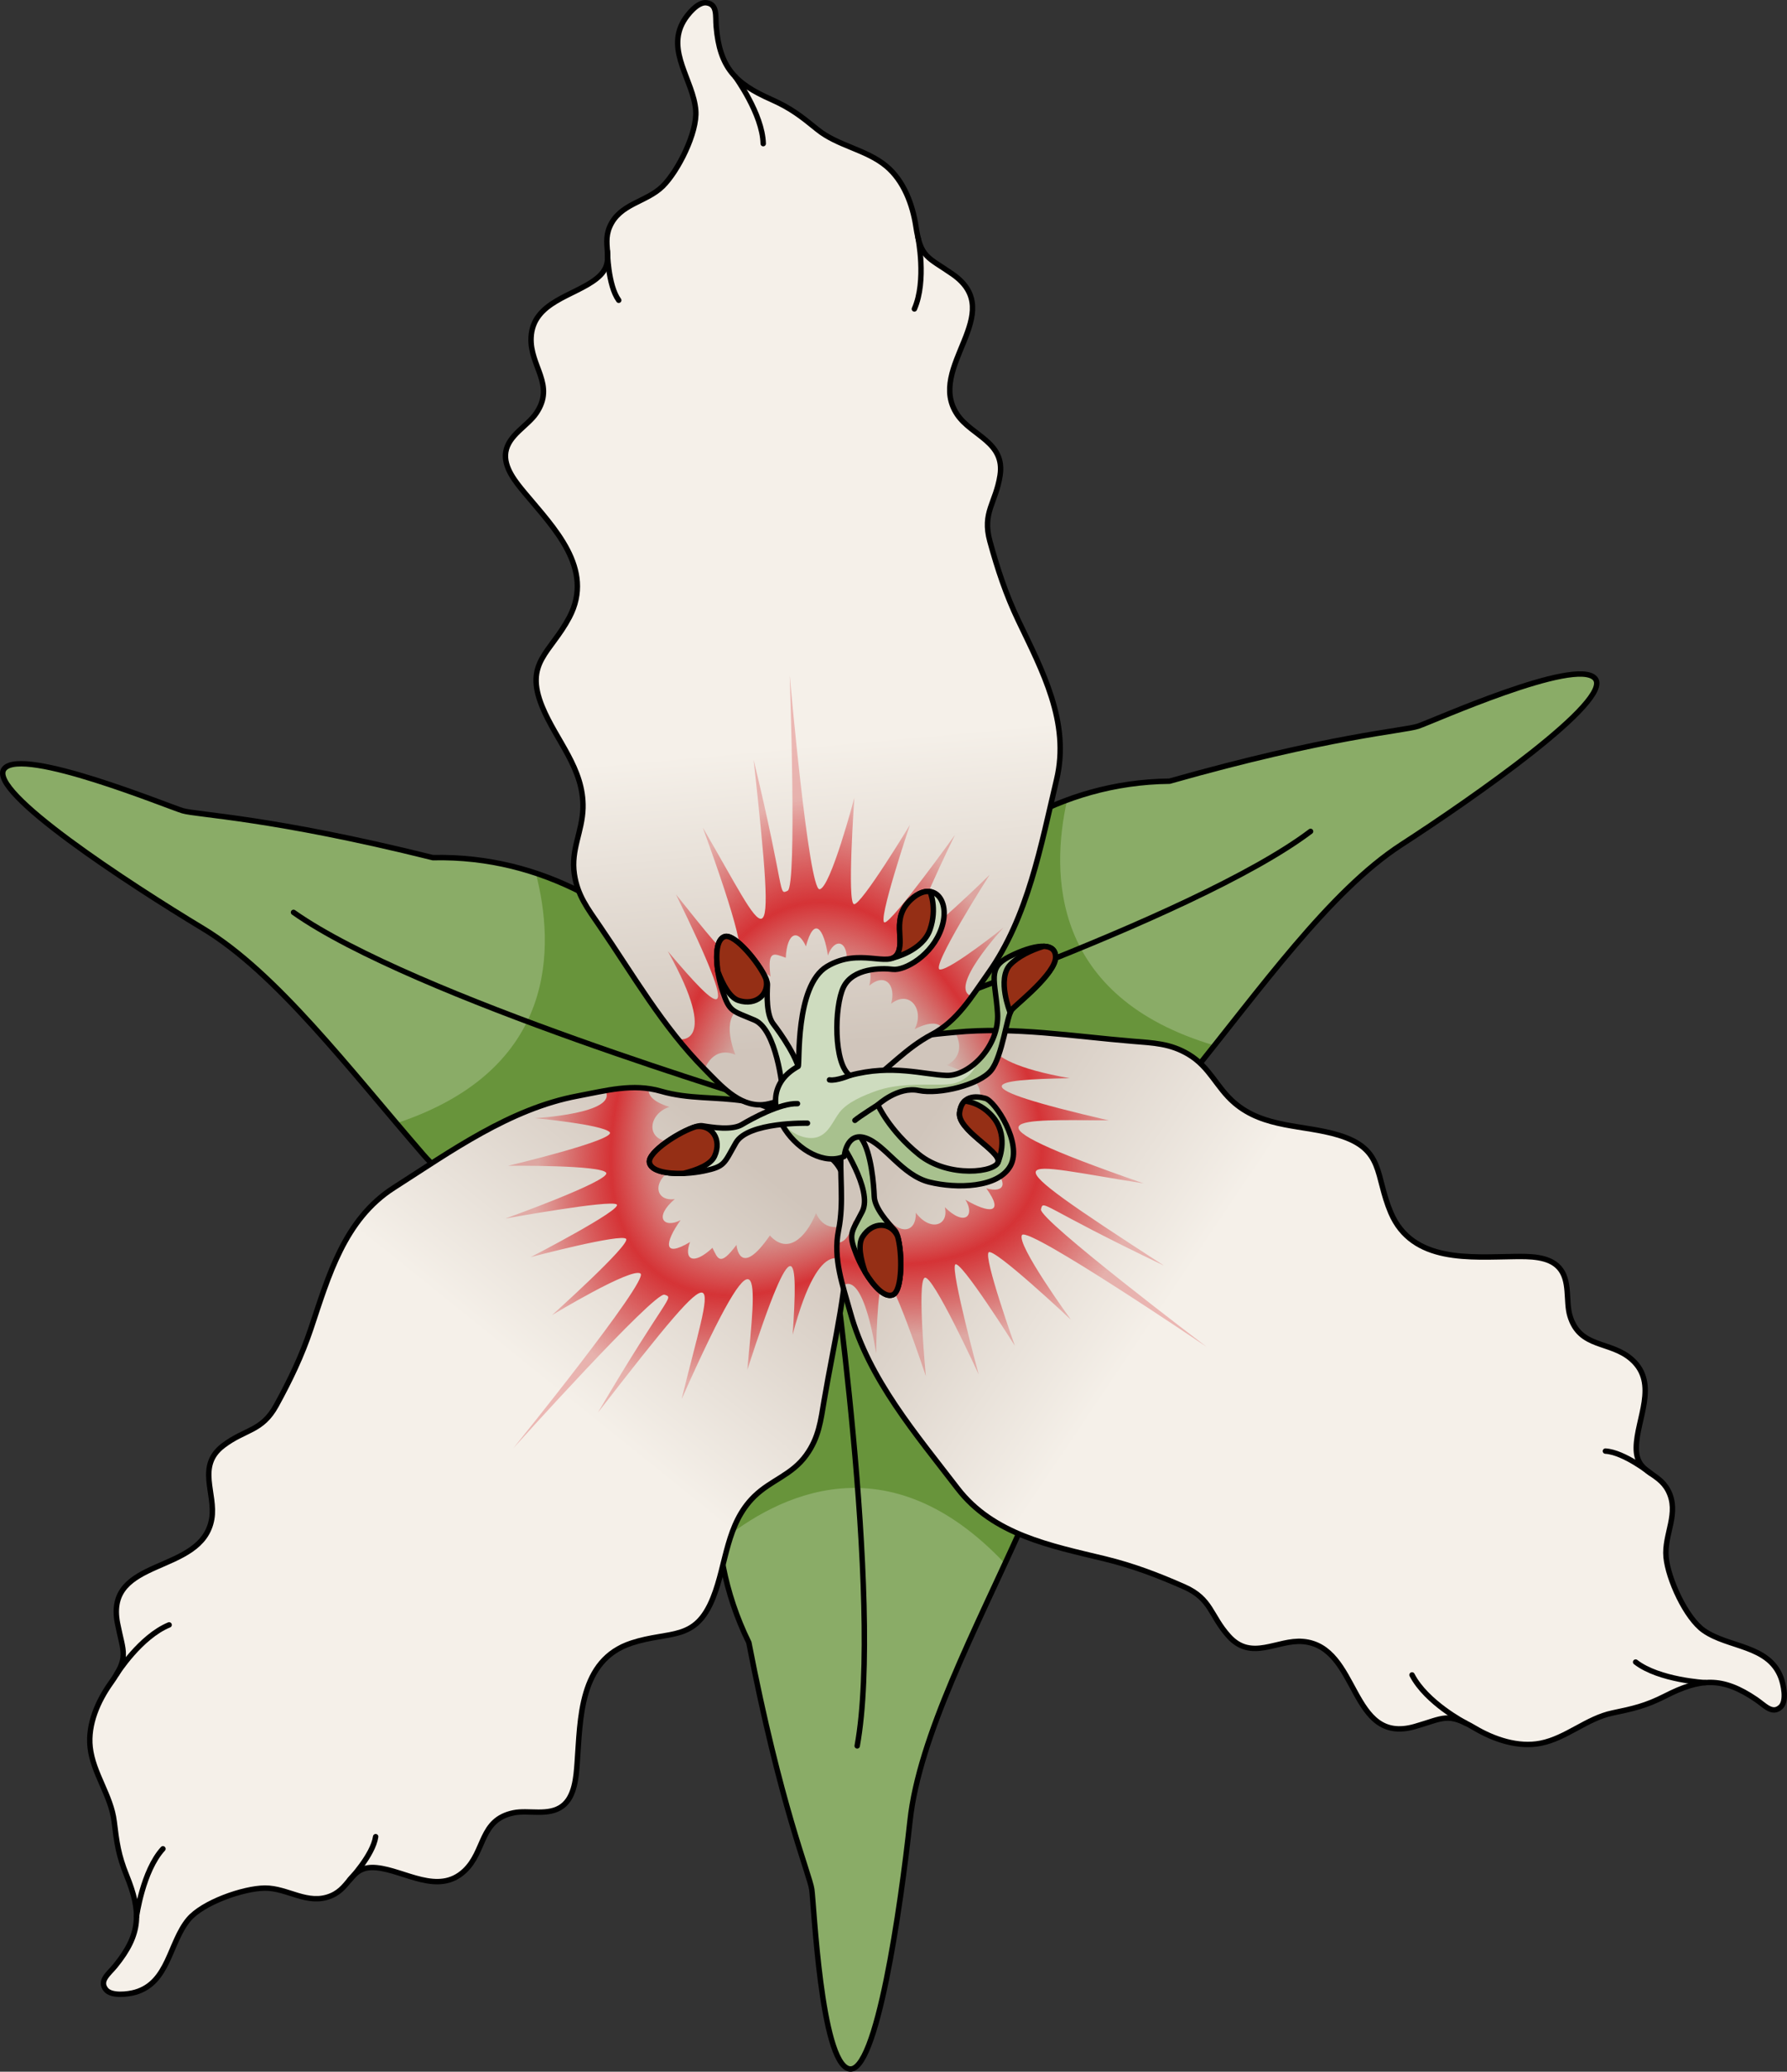
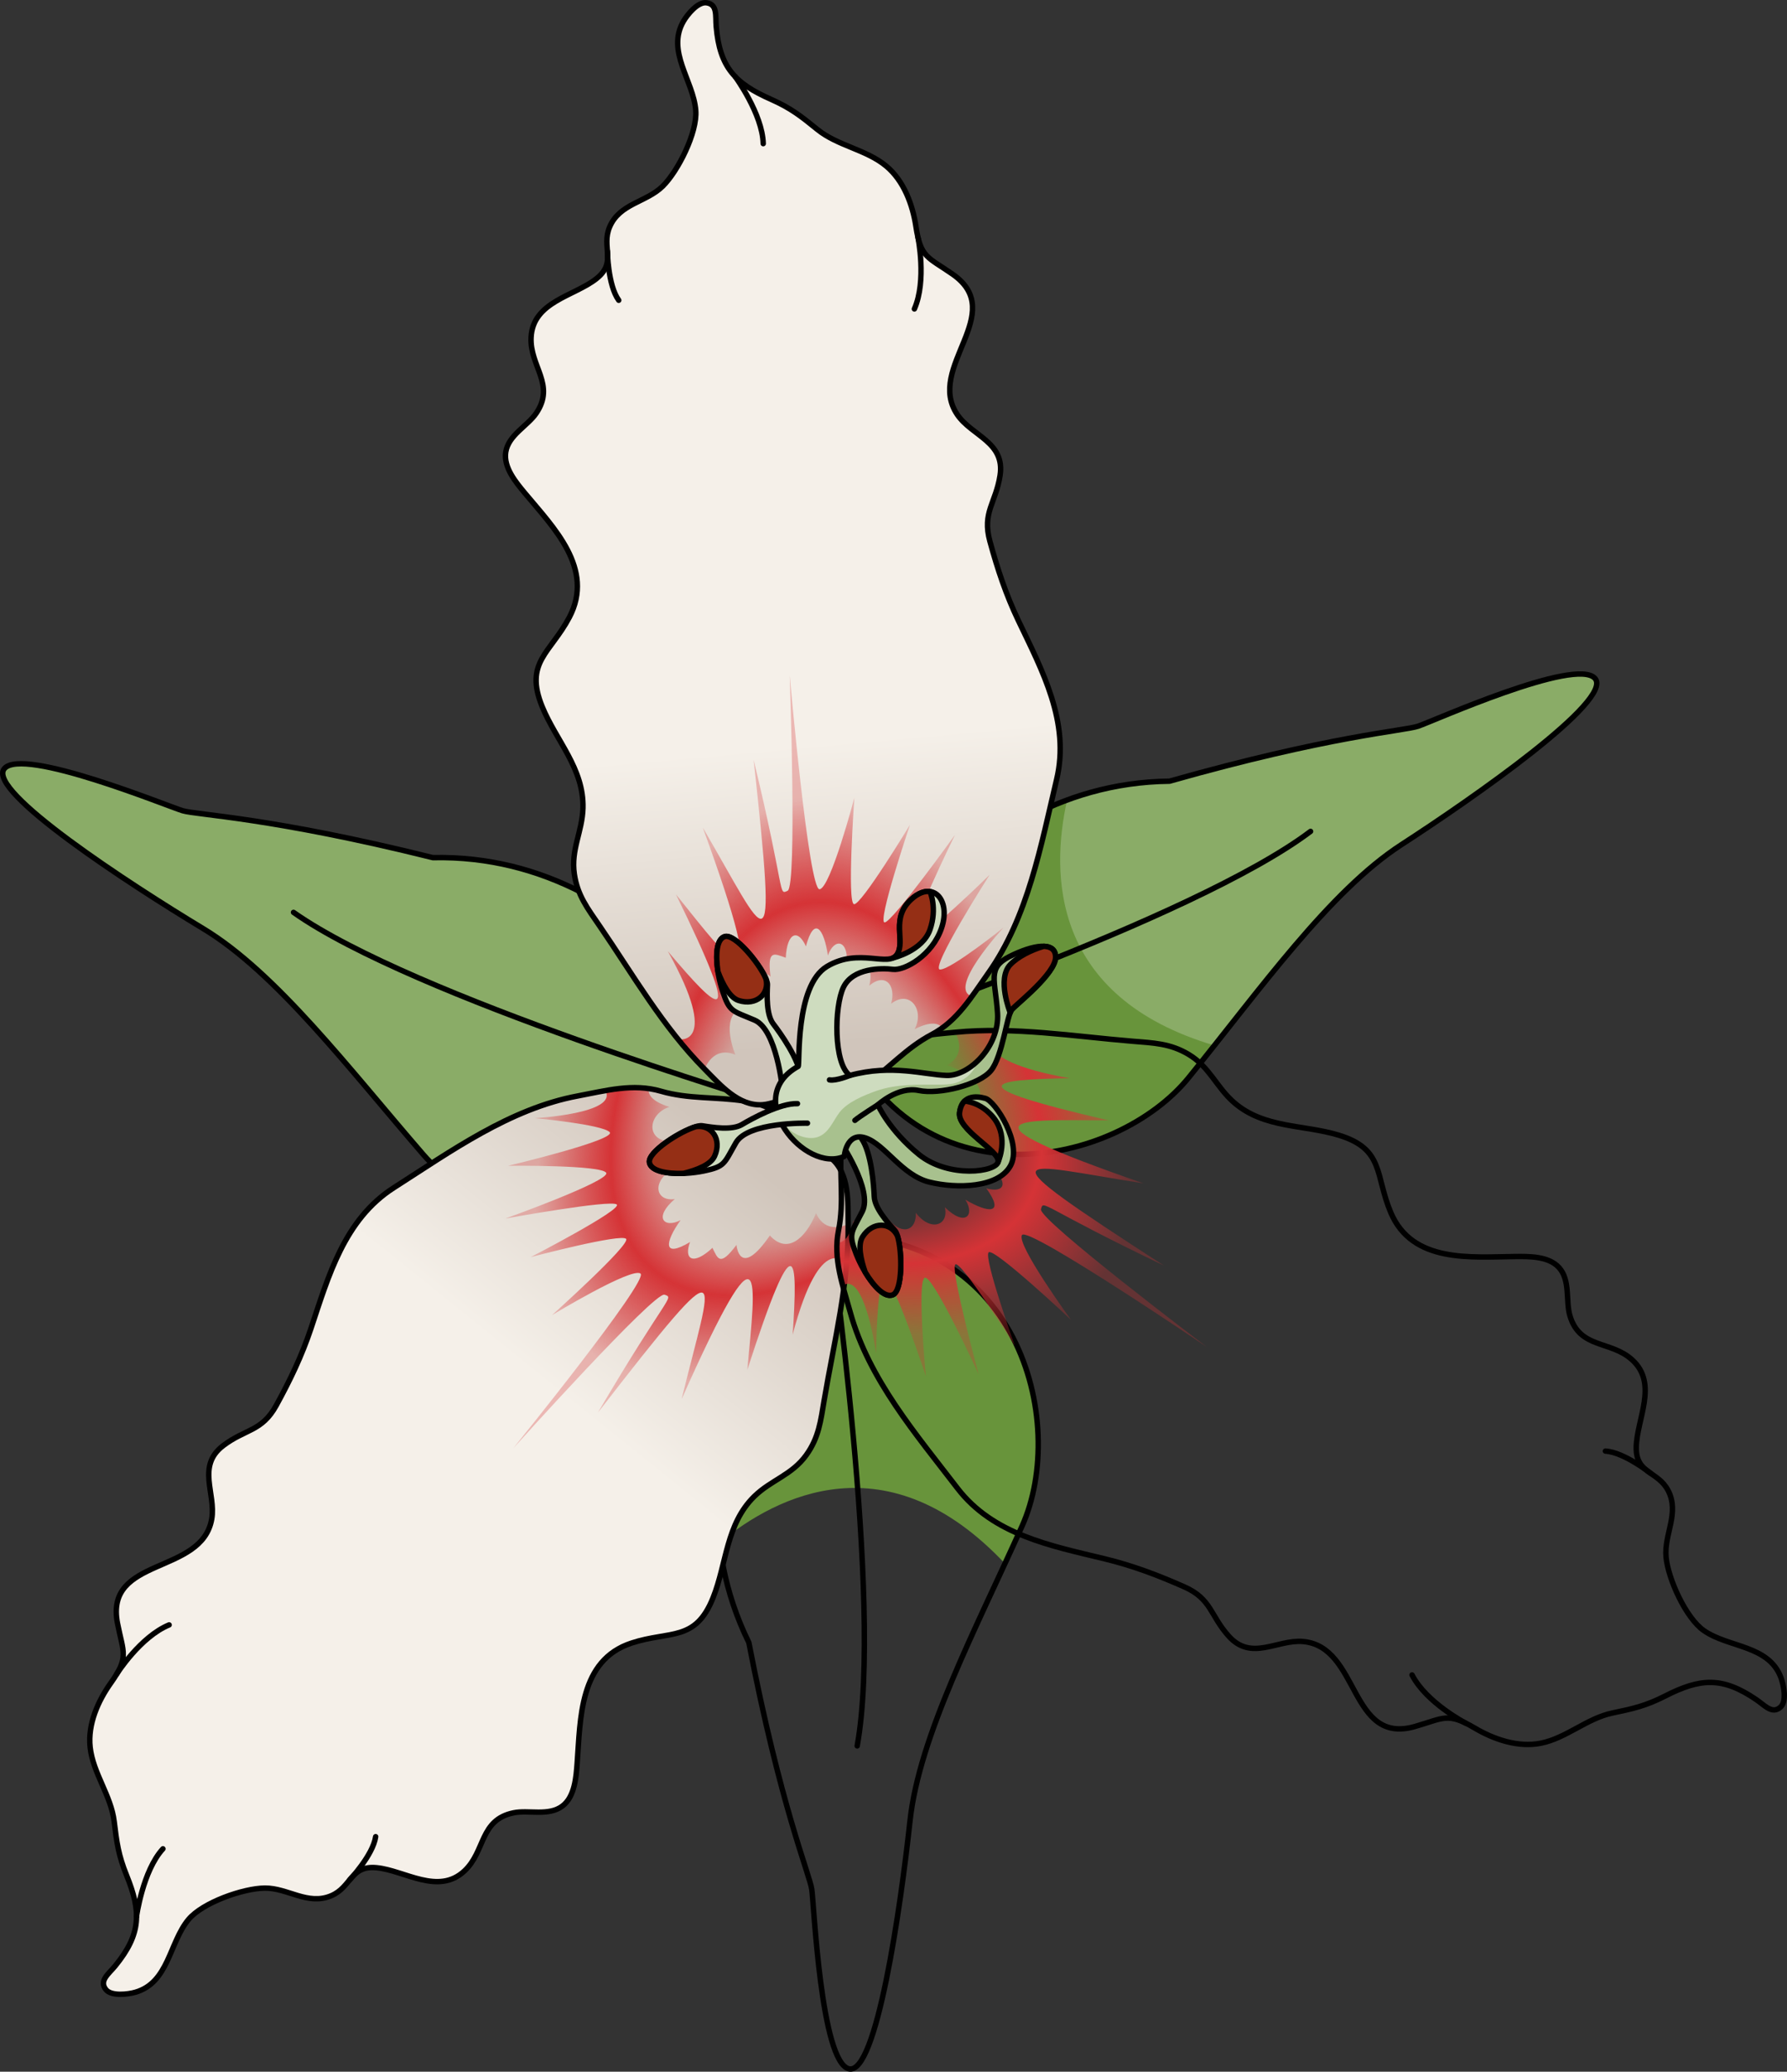
<svg xmlns="http://www.w3.org/2000/svg" version="1.1" id="Layer_1" x="0px" y="0px" width="329.872px" height="382.338px" viewBox="0 0 329.872 382.338" enable-background="new 0 0 329.872 382.338" xml:space="preserve">
  <rect x="0" y="0" width="329.872" height="382.338" fill="#333333" stroke="none" />
  <g>
    <g>
      <path fill="#8AAC67" d="M154.57,189.168c0,0,19.854-44.56,61.325-45.001c29.56-8.383,43.236-9.265,45.884-10.147    c2.646-0.882,29.118-12.794,32.647-8.824s-22.5,22.115-35.736,30.69c-13.235,8.576-26.029,26.665-39.266,42.989    C206.189,215.198,169.129,223.56,154.57,189.168z" />
      <path fill="#68943B" d="M196.985,147.647c-28.615,10.56-42.415,41.521-42.415,41.521c14.56,34.392,51.619,26.03,64.854,9.707    c1.589-1.96,3.172-3.945,4.749-5.936C193.93,183.984,193.961,161.142,196.985,147.647z" />
      <path fill="none" stroke="#000000" stroke-linecap="round" stroke-linejoin="round" stroke-miterlimit="10" d="M154.57,189.168    c0,0,19.854-44.56,61.325-45.001c29.56-8.383,43.236-9.265,45.884-10.147c2.646-0.882,29.118-12.794,32.647-8.824    s-22.5,22.115-35.736,30.69c-13.235,8.576-26.029,26.665-39.266,42.989C206.189,215.198,169.129,223.56,154.57,189.168z" />
      <path fill="none" stroke="#000000" stroke-linecap="round" stroke-linejoin="round" stroke-miterlimit="10" d="M154.57,191.788    c0.972-0.473,65.737-22.032,87.355-38.356" />
    </g>
    <g>
      <path fill="#8AAC67" d="M142.646,201.275c0,0-21.282-43.896-62.747-42.997c-29.814-7.423-43.513-7.863-46.187-8.66    c-2.675-0.796-29.517-11.847-32.915-7.765c-3.4,4.084,23.202,21.376,36.707,29.521c13.507,8.143,26.879,25.809,40.635,41.698    C91.895,228.958,129.206,236.12,142.646,201.275z" />
-       <path fill="#68943B" d="M98.912,161.146c28.94,9.63,43.734,40.129,43.734,40.129c-13.44,34.845-50.751,27.684-64.507,11.797    c-1.652-1.908-3.297-3.842-4.938-5.781C103.14,197.365,102.37,174.537,98.912,161.146z" />
      <path fill="none" stroke="#000000" stroke-linecap="round" stroke-linejoin="round" stroke-miterlimit="10" d="M142.646,201.275    c0,0-21.282-43.896-62.747-42.997c-29.814-7.423-43.513-7.863-46.187-8.66c-2.675-0.796-29.517-11.847-32.915-7.765    c-3.4,4.084,23.202,21.376,36.707,29.521c13.507,8.143,26.879,25.809,40.635,41.698    C91.895,228.958,129.206,236.12,142.646,201.275z" />
      <path fill="none" stroke="#000000" stroke-linecap="round" stroke-linejoin="round" stroke-miterlimit="10" d="M142.731,203.892    c-0.986-0.441-66.414-19.896-88.549-35.513" />
    </g>
    <g>
-       <path fill="#8AAC67" d="M150.785,228.117c0,0-30.838,37.8-12.549,75.023c5.834,30.166,11.208,42.773,11.612,45.533    c0.405,2.762,1.695,31.761,6.83,33.123c5.135,1.361,9.606-30.051,11.302-45.73c1.691-15.68,12.077-35.252,20.688-54.422    C197.278,262.474,188.048,225.621,150.785,228.117z" />
      <path fill="#68943B" d="M132.825,284.69c-3.464-30.304,17.96-56.573,17.96-56.573c37.264-2.496,46.493,34.357,37.884,53.527    c-1.034,2.303-2.095,4.609-3.161,6.915C163.887,265.591,143.51,275.912,132.825,284.69z" />
      <path fill="none" stroke="#000000" stroke-linecap="round" stroke-linejoin="round" stroke-miterlimit="10" d="M150.785,228.117    c0,0-30.838,37.8-12.549,75.023c5.834,30.166,11.208,42.773,11.612,45.533c0.405,2.762,1.695,31.761,6.83,33.123    c5.135,1.361,9.606-30.051,11.302-45.73c1.691-15.68,12.077-35.252,20.688-54.422    C197.278,262.474,188.048,225.621,150.785,228.117z" />
      <path fill="none" stroke="#000000" stroke-linecap="round" stroke-linejoin="round" stroke-miterlimit="10" d="M153.123,226.937    c0.016,1.08,9.946,68.613,5.111,95.268" />
    </g>
    <g>
      <linearGradient id="SVGID_1_" gradientUnits="userSpaceOnUse" x1="4969.57" y1="-1386.298" x2="4969.57" y2="-1311.448" gradientTransform="matrix(-0.779 -0.627 0.627 -0.779 4835.574 2302.876)">
        <stop offset="0.168" style="stop-color:#F5F0E9" />
        <stop offset="0.911" style="stop-color:#D0C5BB" />
      </linearGradient>
      <path fill="url(#SVGID_1_)" d="M137.437,203.203c2.186,0.34,4.178,0.942,5.733,1.997c2.34,1.584,3.7,4.059,5.821,5.846    c1.343,1.132,3.141,1.608,4.448,2.714c3.395,2.87,3.073,8.002,3.127,12.145c0.143,10.977-2.598,21.69-4.417,32.443    c-0.66,3.897-0.993,6.947-3.307,10.17c-2.673,3.723-6.498,4.602-9.608,7.646c-5.213,5.104-5.088,12.393-7.604,18.691    c-3.278,8.209-7.944,6.038-15.067,8.376c-9.662,3.171-9.411,14.015-10.021,22.136c-0.192,2.566-0.433,6.217-2.733,7.947    c-2.54,1.912-6.236,0.666-9.009,1.24c-6.273,1.297-5.162,7.059-9.05,10.715c-4.841,4.551-11.024-0.068-16.212-0.582    c-4.871-0.483-4.664,3.604-8.409,5.176c-4.346,1.822-7.991-1.449-12.242-1.416c-3.997,0.033-11.506,2.672-14.099,5.802    c-3.556,4.288-3.639,11.659-9.82,13.426c-1.304,0.373-4.428,0.784-5.435-0.511c-1.281-1.648,0.529-2.869,1.768-4.393    c4.771-5.874,4.8-9.947,2.056-16.698c-1.501-3.696-1.823-6.118-2.279-9.917c-0.58-4.815-3.918-8.909-4.44-13.713    c-0.46-4.227,1.458-8.537,3.815-11.846c3.403-4.777,2.312-5.549,1.239-11.004c-2.437-12.4,15.607-8.871,17.393-19.27    c0.805-4.684-2.847-9.754,2.114-13.528c4.102-3.12,7.143-2.581,9.8-7.43c2.558-4.669,4.701-9.113,6.402-14.192    c3.245-9.702,6.162-20.145,15.312-25.989c10.492-6.704,21.415-14.583,33.936-16.925c5.201-0.972,10.172-2.384,15.347-0.879    C127.173,202.886,132.1,202.371,137.437,203.203z" />
      <radialGradient id="SVGID_2_" cx="4970.004" cy="-1269.946" r="93.798" gradientTransform="matrix(-0.627 0.779 -0.386 -0.311 2793.735 -4090.167)" gradientUnits="userSpaceOnUse">
        <stop offset="0.583" style="stop-color:#D53336;stop-opacity:0" />
        <stop offset="0.796" style="stop-color:#D53336" />
        <stop offset="1" style="stop-color:#D53336;stop-opacity:0.3" />
      </radialGradient>
      <path fill="url(#SVGID_2_)" d="M150.64,223.889c-2.039,4.884-5.396,7.583-8.522,4.121c-5.664,8.213-6.164,1.731-6.164,1.731    c-3.091,4.135-3.438,2.539-4.439,0.549c-3.523,3.288-5.352,2.201-4.133-1.076c-5.046,3.035-4.698,0.092-1.751-4.033    c-3.041,1.572-5.053-0.486-1.06-3.894c-3.483,0.507-4.331-3.07-0.57-5.416c-3.826-0.241-3.647-3.425-0.563-5.2    c-4.373-0.444-3.66-5.188,0.142-6.385c-3.364-1.03-3.975-2.381-3.853-3.385c-2.681-0.378-5.323-0.097-7.989,0.373    c2.448,4.245-12.981,5.08-12.981,5.08s12.312,1.158,13.776,2.572c1.464,1.415-18.725,6.219-18.725,6.219s17.411-0.18,18.097,1.319    c0.687,1.497-18.602,8.417-18.602,8.417s19.393-3.521,20.541-2.598c1.149,0.924-15.857,9.709-15.857,9.709    s16.82-4.439,17.596-3.344c0.774,1.096-13.686,14.061-13.686,14.061s14.764-8.936,16.342-7.664    c1.58,1.272-23.468,32.205-23.468,32.205s26.048-28.945,27.901-28.31c1.855,0.637,0.563-0.108-12.28,21.724    c25.192-32.473,21.085-25.607,15.439-2.475c15.594-34.996,13.642-21.9,12.121-5.385c8.911-27.599,9.393-21.299,8.369-6.509    c5.193-19.632,9.909-13.058,9.94-13.015c0.001-0.012,0.001-0.023,0.003-0.034l0.302-7.345    C156.567,225.904,152.477,228.07,150.64,223.889z" />
      <path fill="none" stroke="#000000" stroke-linecap="round" stroke-linejoin="round" stroke-miterlimit="10" d="M137.437,203.203    c2.186,0.34,4.178,0.942,5.733,1.997c2.34,1.584,3.7,4.059,5.821,5.846c1.343,1.132,3.141,1.608,4.448,2.714    c3.395,2.87,3.073,8.002,3.127,12.145c0.143,10.977-2.598,21.69-4.417,32.443c-0.66,3.897-0.993,6.947-3.307,10.17    c-2.673,3.723-6.498,4.602-9.608,7.646c-5.213,5.104-5.088,12.393-7.604,18.691c-3.278,8.209-7.944,6.038-15.067,8.376    c-9.662,3.171-9.411,14.015-10.021,22.136c-0.192,2.566-0.433,6.217-2.733,7.947c-2.54,1.912-6.236,0.666-9.009,1.24    c-6.273,1.297-5.162,7.059-9.05,10.715c-4.841,4.551-11.024-0.068-16.212-0.582c-4.871-0.483-4.664,3.604-8.409,5.176    c-4.346,1.822-7.991-1.449-12.242-1.416c-3.997,0.033-11.506,2.672-14.099,5.802c-3.556,4.288-3.639,11.659-9.82,13.426    c-1.304,0.373-4.428,0.784-5.435-0.511c-1.281-1.648,0.529-2.869,1.768-4.393c4.771-5.874,4.8-9.947,2.056-16.698    c-1.501-3.696-1.823-6.118-2.279-9.917c-0.58-4.815-3.918-8.909-4.44-13.713c-0.46-4.227,1.458-8.537,3.815-11.846    c3.403-4.777,2.312-5.549,1.239-11.004c-2.437-12.4,15.607-8.871,17.393-19.27c0.805-4.684-2.847-9.754,2.114-13.528    c4.102-3.12,7.143-2.581,9.8-7.43c2.558-4.669,4.701-9.113,6.402-14.192c3.245-9.702,6.162-20.145,15.312-25.989    c10.492-6.704,21.415-14.583,33.936-16.925c5.201-0.972,10.172-2.384,15.347-0.879C127.173,202.886,132.1,202.371,137.437,203.203    z" />
      <path fill="none" stroke="#000000" stroke-linecap="round" stroke-linejoin="round" stroke-miterlimit="10" d="M21.569,308.901    c0,0,4.325-6.837,9.65-9.025" />
      <path fill="none" stroke="#000000" stroke-linecap="round" stroke-linejoin="round" stroke-miterlimit="10" d="M64.535,346.945    c0,0,4.32-4.568,4.81-7.986" />
      <path fill="none" stroke="#000000" stroke-linecap="round" stroke-linejoin="round" stroke-miterlimit="10" d="M25.197,353.689    c0,0,1.159-8.444,4.879-12.488" />
    </g>
    <g>
      <linearGradient id="SVGID_3_" gradientUnits="userSpaceOnUse" x1="4251.555" y1="2456.298" x2="4251.555" y2="2531.147" gradientTransform="matrix(-0.558 0.83 -0.83 -0.558 4634.338 -1906.523)">
        <stop offset="0.168" style="stop-color:#F5F0E9" />
        <stop offset="0.911" style="stop-color:#D0C5BB" />
      </linearGradient>
-       <path fill="url(#SVGID_3_)" d="M155.295,211.506c0.152-2.206,0.583-4.243,1.502-5.884c1.379-2.466,3.729-4.031,5.328-6.296    c1.014-1.437,1.334-3.267,2.325-4.665c2.571-3.624,7.711-3.741,11.836-4.148c10.924-1.075,21.832,0.743,32.699,1.641    c3.94,0.326,7.008,0.396,10.416,2.429c3.936,2.347,5.137,6.081,8.437,8.923c5.529,4.759,12.779,4.015,19.27,5.985    c8.459,2.568,6.693,7.402,9.629,14.299c3.981,9.359,14.765,8.186,22.908,8.103c2.574-0.026,6.231-0.097,8.151,2.048    c2.12,2.367,1.193,6.156,2.001,8.871c1.826,6.139,7.473,4.541,11.447,8.104c4.947,4.438,0.871,10.99,0.799,16.203    c-0.066,4.895,3.988,4.34,5.873,7.938c2.187,4.175-0.765,8.083-0.367,12.317c0.372,3.98,3.641,11.236,6.979,13.555    c4.576,3.178,11.926,2.633,14.213,8.641c0.482,1.268,1.157,4.346-0.047,5.459c-1.533,1.418-2.903-0.283-4.527-1.387    c-6.259-4.254-10.318-3.937-16.813-0.629c-3.556,1.811-5.94,2.338-9.687,3.117c-4.748,0.986-8.544,4.662-13.285,5.591    c-4.172,0.817-8.631-0.726-12.129-2.793c-5.048-2.985-5.724-1.831-11.068-0.3c-12.148,3.484-10.168-14.795-20.679-15.689    c-4.736-0.402-9.477,3.668-13.661-0.955c-3.457-3.82-3.179-6.896-8.236-9.132c-4.87-2.151-9.48-3.907-14.686-5.171    c-9.943-2.407-20.596-4.425-27.197-13.045c-7.573-9.883-16.353-20.096-19.751-32.371c-1.411-5.1-3.241-9.932-2.182-15.217    C155.854,221.759,154.919,216.896,155.295,211.506z" />
      <radialGradient id="SVGID_4_" cx="4251.994" cy="2572.649" r="93.798" gradientTransform="matrix(0.83 0.558 -0.277 0.411 -2689.568 -3248.351)" gradientUnits="userSpaceOnUse">
        <stop offset="0.583" style="stop-color:#D53336;stop-opacity:0" />
        <stop offset="0.796" style="stop-color:#D53336" />
        <stop offset="1" style="stop-color:#D53336;stop-opacity:0.3" />
      </radialGradient>
      <path fill="url(#SVGID_4_)" d="M174.783,196.59c5.04,1.616,8.015,4.731,4.832,8.141c8.664,4.945,2.249,5.995,2.249,5.995    c4.383,2.729,2.822,3.211,0.925,4.377c3.575,3.229,2.647,5.145-0.72,4.209c3.453,4.77,0.49,4.672-3.871,2.088    c1.827,2.896-0.054,5.076-3.789,1.387c0.802,3.428-2.691,4.576-5.349,1.029c0.087,3.832-3.102,3.926-5.133,1.004    c-0.069,4.395-4.855,4.088-6.373,0.401c-0.739,3.44-2.034,4.163-3.045,4.126c-0.147,2.703,0.357,5.313,1.053,7.93    c4.021-2.801,6.165,12.502,6.165,12.502s0.105-12.365,1.391-13.945c1.285-1.579,7.789,18.127,7.789,18.127    s-1.659-17.332-0.225-18.145c1.435-0.81,9.971,17.82,9.971,17.82s-5.16-19.024-4.336-20.246    c0.822-1.224,11.021,14.973,11.021,14.973s-5.853-16.381-4.827-17.248c1.025-0.863,15.175,12.439,15.175,12.439    s-10.16-13.947-9.028-15.629c1.133-1.684,34.086,20.641,34.086,20.641s-31.058-23.49-30.582-25.391    c0.477-1.902-0.156-0.551,22.69,10.387c-34.499-22.336-27.31-18.828-3.78-15.174c-36.195-12.557-22.981-11.727-6.396-11.615    c-28.258-6.532-22.021-7.549-7.198-7.787c-20.002-3.504-13.854-8.762-13.813-8.797c-0.011-0.001-0.022,0.001-0.034,0l-7.343,0.325    C176.287,190.514,178.792,194.404,174.783,196.59z" />
      <path fill="none" stroke="#000000" stroke-linecap="round" stroke-linejoin="round" stroke-miterlimit="10" d="M155.295,211.506    c0.152-2.206,0.583-4.243,1.502-5.884c1.379-2.466,3.729-4.031,5.328-6.296c1.014-1.437,1.334-3.267,2.325-4.665    c2.571-3.624,7.711-3.741,11.836-4.148c10.924-1.075,21.832,0.743,32.699,1.641c3.94,0.326,7.008,0.396,10.416,2.429    c3.936,2.347,5.137,6.081,8.437,8.923c5.529,4.759,12.779,4.015,19.27,5.985c8.459,2.568,6.693,7.402,9.629,14.299    c3.981,9.359,14.765,8.186,22.908,8.103c2.574-0.026,6.231-0.097,8.151,2.048c2.12,2.367,1.193,6.156,2.001,8.871    c1.826,6.139,7.473,4.541,11.447,8.104c4.947,4.438,0.871,10.99,0.799,16.203c-0.066,4.895,3.988,4.34,5.873,7.938    c2.187,4.175-0.765,8.083-0.367,12.317c0.372,3.98,3.641,11.236,6.979,13.555c4.576,3.178,11.926,2.633,14.213,8.641    c0.482,1.268,1.157,4.346-0.047,5.459c-1.533,1.418-2.903-0.283-4.527-1.387c-6.259-4.254-10.318-3.937-16.813-0.629    c-3.556,1.811-5.94,2.338-9.687,3.117c-4.748,0.986-8.544,4.662-13.285,5.591c-4.172,0.817-8.631-0.726-12.129-2.793    c-5.048-2.985-5.724-1.831-11.068-0.3c-12.148,3.484-10.168-14.795-20.679-15.689c-4.736-0.402-9.477,3.668-13.661-0.955    c-3.457-3.82-3.179-6.896-8.236-9.132c-4.87-2.151-9.48-3.907-14.686-5.171c-9.943-2.407-20.596-4.425-27.197-13.045    c-7.573-9.883-16.353-20.096-19.751-32.371c-1.411-5.1-3.241-9.932-2.182-15.217C155.854,221.759,154.919,216.896,155.295,211.506    z" />
      <path fill="none" stroke="#000000" stroke-linecap="round" stroke-linejoin="round" stroke-miterlimit="10" d="M270.469,317.958    c0,0-7.178-3.729-9.813-8.848" />
      <path fill="none" stroke="#000000" stroke-linecap="round" stroke-linejoin="round" stroke-miterlimit="10" d="M304.719,271.912    c0,0-4.92-3.916-8.366-4.111" />
-       <path fill="none" stroke="#000000" stroke-linecap="round" stroke-linejoin="round" stroke-miterlimit="10" d="M314.788,310.533    c0,0-8.514-0.438-12.858-3.798" />
    </g>
    <g>
      <linearGradient id="SVGID_5_" gradientUnits="userSpaceOnUse" x1="171.99" y1="-116.91" x2="171.99" y2="-42.062" gradientTransform="matrix(0.996 -0.091 0.091 0.996 -14.877 257.13)">
        <stop offset="0.168" style="stop-color:#F5F0E9" />
        <stop offset="0.911" style="stop-color:#D0C5BB" />
      </linearGradient>
      <path fill="url(#SVGID_5_)" d="M159.616,200.347c-1.809,1.273-3.66,2.225-5.512,2.549c-2.781,0.486-5.48-0.347-8.246-0.157    c-1.754,0.12-3.377,1.026-5.086,1.141c-4.436,0.297-7.77-3.617-10.689-6.56c-7.73-7.792-13.207-17.399-19.373-26.395    c-2.235-3.261-4.115-5.685-4.692-9.61c-0.666-4.533,1.474-7.824,1.594-12.176c0.2-7.293-4.957-12.446-7.524-18.724    c-3.349-8.18,1.514-9.863,5.012-16.495c4.742-8.995-2.976-16.616-8.182-22.88c-1.645-1.979-4.009-4.771-3.558-7.613    c0.497-3.14,4.021-4.813,5.616-7.153c3.607-5.293-1.195-8.663-0.942-13.994c0.317-6.636,7.974-7.613,12.061-10.849    c3.839-3.039,0.848-5.833,2.448-9.566c1.858-4.332,6.752-4.512,9.786-7.493c2.851-2.802,6.415-9.918,6.104-13.969    c-0.425-5.556-5.488-10.911-2.272-16.478c0.678-1.175,2.639-3.642,4.263-3.411c2.066,0.294,1.613,2.431,1.783,4.387    c0.652,7.539,3.463,10.487,10.127,13.435c3.649,1.614,5.563,3.132,8.531,5.545c3.764,3.06,9.01,3.683,12.725,6.772    c3.268,2.719,4.886,7.152,5.49,11.169c0.873,5.8,2.193,5.597,6.758,8.773c10.369,7.221-5.055,17.225,0.888,25.942    c2.678,3.926,8.825,5.034,7.882,11.197c-0.779,5.094-3.341,6.819-1.88,12.152c1.405,5.135,2.953,9.82,5.262,14.654    c4.41,9.231,9.569,18.766,7.055,29.327c-2.884,12.115-5.261,25.37-12.635,35.755c-3.063,4.314-5.655,8.784-10.423,11.298    C167.213,193.439,164.033,197.235,159.616,200.347z" />
      <radialGradient id="SVGID_6_" cx="172.428" cy="-0.561" r="93.797" gradientTransform="matrix(-0.091 -0.996 0.493 -0.045 172.692 412.646)" gradientUnits="userSpaceOnUse">
        <stop offset="0.583" style="stop-color:#D53336;stop-opacity:0" />
        <stop offset="0.796" style="stop-color:#D53336" />
        <stop offset="1" style="stop-color:#D53336;stop-opacity:0.3" />
      </radialGradient>
      <path fill="url(#SVGID_6_)" d="M135.745,194.649c-1.93-4.927-1.392-9.201,3.263-8.885c-1.636-9.843,3.229-5.529,3.229-5.529    c-0.651-5.122,0.708-4.215,2.81-3.481c0.247-4.812,2.318-5.3,3.721-2.097c1.518-5.691,3.313-3.332,4.063,1.682    c1.092-3.245,3.969-3.163,3.467,2.063c2.153-2.785,5.248-0.803,4.174,3.498c2.92-2.486,5.003-0.073,4.02,3.348    c3.453-2.72,6.237,1.184,4.336,4.688c3.135-1.596,4.512-1.05,5.122-0.243c2.19-1.592,3.895-3.631,5.484-5.821    c-4.71-1.35,5.805-12.676,5.805-12.676s-9.658,7.726-11.694,7.727c-2.036,0,9.141-17.486,9.141-17.486    s-12.394,12.23-13.929,11.631c-1.535-0.601,7.523-18.981,7.523-18.981s-11.495,16.012-12.963,16.145    c-1.469,0.134,4.652-18.001,4.652-18.001s-9.008,14.881-10.325,14.631c-1.318-0.248,0.064-19.619,0.064-19.619    s-4.402,16.683-6.421,16.867c-2.019,0.184-5.512-39.466-5.512-39.466s1.391,38.916-0.384,39.747    c-1.775,0.833-0.328,0.471-6.27-24.153c4.458,40.856,2.639,33.066-9.38,12.51c13.111,35.998,5.414,25.229-4.972,12.295    c12.775,26.038,8.051,21.842-1.494,10.498c9.912,17.723,1.953,16.275,1.899,16.265c0.007,0.009,0.015,0.018,0.021,0.026    l4.888,5.49C130.083,197.32,131.517,192.921,135.745,194.649z" />
      <path fill="none" stroke="#000000" stroke-linecap="round" stroke-linejoin="round" stroke-miterlimit="10" d="M159.616,200.347    c-1.809,1.273-3.66,2.225-5.512,2.549c-2.781,0.486-5.48-0.347-8.246-0.157c-1.754,0.12-3.377,1.026-5.086,1.141    c-4.436,0.297-7.77-3.617-10.689-6.56c-7.73-7.792-13.207-17.399-19.373-26.395c-2.235-3.261-4.115-5.685-4.692-9.61    c-0.666-4.533,1.474-7.824,1.594-12.176c0.2-7.293-4.957-12.446-7.524-18.724c-3.349-8.18,1.514-9.863,5.012-16.495    c4.742-8.995-2.976-16.616-8.182-22.88c-1.645-1.979-4.009-4.771-3.558-7.613c0.497-3.14,4.021-4.813,5.616-7.153    c3.607-5.293-1.195-8.663-0.942-13.994c0.317-6.636,7.974-7.613,12.061-10.849c3.839-3.039,0.848-5.833,2.448-9.566    c1.858-4.332,6.752-4.512,9.786-7.493c2.851-2.802,6.415-9.918,6.104-13.969c-0.425-5.556-5.488-10.911-2.272-16.478    c0.678-1.175,2.639-3.642,4.263-3.411c2.066,0.294,1.613,2.431,1.783,4.387c0.652,7.539,3.463,10.487,10.127,13.435    c3.649,1.614,5.563,3.132,8.531,5.545c3.764,3.06,9.01,3.683,12.725,6.772c3.268,2.719,4.886,7.152,5.49,11.169    c0.873,5.8,2.193,5.597,6.758,8.773c10.369,7.221-5.055,17.225,0.888,25.942c2.678,3.926,8.825,5.034,7.882,11.197    c-0.779,5.094-3.341,6.819-1.88,12.152c1.405,5.135,2.953,9.82,5.262,14.654c4.41,9.231,9.569,18.766,7.055,29.327    c-2.884,12.115-5.261,25.37-12.635,35.755c-3.063,4.314-5.655,8.784-10.423,11.298    C167.213,193.439,164.033,197.235,159.616,200.347z" />
      <path fill="none" stroke="#000000" stroke-linecap="round" stroke-linejoin="round" stroke-miterlimit="10" d="M169.454,43.819    c0,0,1.643,7.922-0.664,13.197" />
      <path fill="none" stroke="#000000" stroke-linecap="round" stroke-linejoin="round" stroke-miterlimit="10" d="M112.121,46.331    c0,0,0.071,6.287,2.094,9.084" />
      <path fill="none" stroke="#000000" stroke-linecap="round" stroke-linejoin="round" stroke-miterlimit="10" d="M135.715,14.14    c0,0,5.036,6.877,5.173,12.37" />
    </g>
    <g>
      <g>
        <path fill="#CEDCBF" stroke="#000000" stroke-linecap="round" stroke-linejoin="round" stroke-miterlimit="10" d="M144.43,200.96     c0,0-1.034-10.95-5.146-12.697c-4.112-1.748-4.6-1.456-5.88-5.299c-1.279-3.842-1.788-9.465,0.389-10.121     s7.957,6.921,7.875,8.888c-0.084,1.968-0.224,5.539,1.076,7.233c1.302,1.694,4.786,6.571,5.046,9.737" />
        <path fill="#952F15" stroke="#000000" stroke-linecap="round" stroke-linejoin="round" stroke-miterlimit="10" d="     M141.378,180.615c-1.176-2.808-5.711-8.336-7.585-7.771c-1.544,0.464-1.732,3.427-1.259,6.479     c0.875,2.327,2.164,4.792,3.815,5.32C139.637,185.69,142.104,183.395,141.378,180.615z" />
      </g>
      <g>
        <path fill="#A8C18E" stroke="#000000" stroke-linecap="round" stroke-linejoin="round" stroke-miterlimit="10" d="M155,210.534     c0,0,6.213,9.077,4.172,13.05c-2.041,3.975-2.602,4.063-1.126,7.834s4.682,8.418,6.774,7.53     c2.092-0.89,1.686-10.413,0.362-11.868c-1.323-1.461-3.716-4.115-3.8-6.25c-0.085-2.135-0.527-8.111-2.354-10.711" />
        <path fill="#952F15" stroke="#000000" stroke-linecap="round" stroke-linejoin="round" stroke-miterlimit="10" d="     M165.676,228.121c0.893,2.91,0.945,10.061-0.855,10.827c-1.483,0.629-3.524-1.524-5.112-4.174     c-0.817-2.349-1.405-5.067-0.474-6.53C161.09,225.335,164.456,225.521,165.676,228.121z" />
      </g>
      <path fill="#CEDCBF" d="M147.333,196.802c0.347-0.191-0.632-14.868,5.321-18.44s11.378,0.265,12.965-2.249    s-1.323-6.613,2.646-10.186s7.275,0.133,5.556,5.292c-1.719,5.159-6.878,7.937-8.995,7.673c-2.116-0.265-7.408-0.266-9.128,3.307    c-1.721,3.572-1.853,14.154,1.19,16.271c7.806-2.115,13.626-0.133,17.859,0s9.79-5.424,9.394-11.509    c-0.397-6.085-1.984-8.333,2.249-10.45s8.466-2.911,8.466,0.132c0,3.042-7.144,8.6-8.069,9.658    c-0.927,1.058-1.72,8.6-3.837,11.245s-9.523,4.499-13.361,3.704c-3.837-0.795-7.541,2.646-7.541,2.646s2.052,4.673,7.563,9.147    c5.513,4.477,14.398,3.289,14.663,1.305s-7.54-5.821-7.144-8.996c0.396-3.176,2.91-3.176,4.763-2.646    c1.852,0.529,6.879,8.335,4.63,12.436s-9.936,4.255-14.973,3.012c-5.034-1.244-8.189-6.954-11.763-8.145    c-3.572-1.191-3.945,3.406-3.945,3.406C148.761,216.613,136.826,202.62,147.333,196.802z" />
      <path fill="#A8C18E" d="M169.588,201.25c3.838,0.795,11.244-1.059,13.361-3.704s2.91-10.187,3.837-11.245    c0.926-1.058,8.069-6.615,8.069-9.658c0-3.043-4.232-2.249-8.466-0.132s-2.646,4.365-2.249,10.45    c0.221,3.387-1.404,6.607-3.617,8.777c-0.417,1.232-1.137,2.344-2.146,3.095c-1.659,1.233-3,1.334-5.041,1.334    c-3.885,0-8.006-0.12-11.636,1.182c-2.217,0.794-5.266,2.049-6.714,3.923c-1.249,1.617-1.967,3.904-4.128,4.594    c-2.011,0.641-5.129-0.707-6.05-2.527l-0.25,0.453c2.417,4.186,7.53,7.318,11.282,5.623c0,0,0.373-4.598,3.945-3.406    c3.573,1.19,6.729,6.9,11.763,8.145c5.037,1.243,12.724,1.089,14.973-3.012s-2.778-11.906-4.63-12.436    c-1.853-0.529-4.366-0.529-4.763,2.646c-0.396,3.175,7.408,7.012,7.144,8.996s-9.15,3.172-14.663-1.305    c-5.511-4.475-7.563-9.147-7.563-9.147S165.751,200.455,169.588,201.25z" />
      <path fill="none" stroke="#000000" stroke-linecap="round" stroke-linejoin="round" stroke-miterlimit="10" d="M147.333,196.802    c0.347-0.191-0.632-14.868,5.321-18.44s11.378,0.265,12.965-2.249s-1.323-6.613,2.646-10.186s7.275,0.133,5.556,5.292    c-1.719,5.159-6.878,7.937-8.995,7.673c-2.116-0.265-7.408-0.266-9.128,3.307c-1.721,3.572-1.853,14.154,1.19,16.271    c7.806-2.115,13.626-0.133,17.859,0s9.79-5.424,9.394-11.509c-0.397-6.085-1.984-8.333,2.249-10.45s8.466-2.911,8.466,0.132    c0,3.042-7.144,8.6-8.069,9.658c-0.927,1.058-1.72,8.6-3.837,11.245s-9.523,4.499-13.361,3.704    c-3.837-0.795-7.541,2.646-7.541,2.646s2.052,4.673,7.563,9.147c5.513,4.477,14.398,3.289,14.663,1.305s-7.54-5.821-7.144-8.996    c0.396-3.176,2.91-3.176,4.763-2.646c1.852,0.529,6.879,8.335,4.63,12.436s-9.936,4.255-14.973,3.012    c-5.034-1.244-8.189-6.954-11.763-8.145c-3.572-1.191-3.945,3.406-3.945,3.406C148.625,216.613,136.826,202.62,147.333,196.802z" />
      <path fill="#952F15" stroke="#000000" stroke-linecap="round" stroke-linejoin="round" stroke-miterlimit="10" d="M165.62,176.113    c-0.197,0.312-0.453,0.525-0.762,0.668l0,0c0,0,5.432-1.263,6.814-5.221c1.379-3.95,0.006-7.012,0.001-7.024    c-0.981-0.133-2.161,0.27-3.408,1.392C164.296,169.5,167.207,173.6,165.62,176.113z" />
      <path fill="#952F15" stroke="#000000" stroke-linecap="round" stroke-linejoin="round" stroke-miterlimit="10" d="    M194.856,176.643c0-1.373-0.866-1.959-2.201-2.001c-2.286,0.675-4.762,1.902-6.174,3.39c-2.51,2.645,0,8.85,0,8.85l0.002,0.001    c0.101-0.258,0.201-0.465,0.304-0.582C187.712,185.242,194.856,179.685,194.856,176.643z" />
      <path fill="#952F15" stroke="#000000" stroke-linecap="round" stroke-linejoin="round" stroke-miterlimit="10" d="    M178.072,203.193c-0.47,0.452-0.815,1.141-0.942,2.158c-0.396,3.175,7.408,7.012,7.144,8.996c-0.005,0.035-0.02,0.069-0.029,0.104    c0.348-0.831,1.934-5.146-1.137-8.534C181.377,204.009,179.502,203.365,178.072,203.193z" />
      <path fill="none" stroke="#000000" stroke-linecap="round" stroke-linejoin="round" stroke-miterlimit="10" d="M156.888,198.47    c0,0-2.567,1.064-3.771,0.822" />
      <path fill="none" stroke="#000000" stroke-linecap="round" stroke-linejoin="round" stroke-miterlimit="10" d="M162.047,203.895    c0,0-3.391,2.144-4.234,2.866" />
      <g>
        <path fill="#CEDCBF" stroke="#000000" stroke-linecap="round" stroke-linejoin="round" stroke-miterlimit="10" d="     M149.058,207.282c0,0-10.995-0.263-13.215,3.614c-2.222,3.877-1.989,4.396-5.954,5.213c-3.968,0.818-9.611,0.662-10.006-1.577     c-0.396-2.239,7.81-7.087,9.754-6.772c1.945,0.314,5.474,0.873,7.31-0.217c1.837-1.094,7.09-3.979,10.264-3.863" />
        <path fill="#952F15" stroke="#000000" stroke-linecap="round" stroke-linejoin="round" stroke-miterlimit="10" d="     M128.496,207.914c-2.928,0.839-8.952,4.691-8.612,6.618c0.278,1.587,3.199,2.123,6.285,2.013     c2.414-0.594,5.015-1.584,5.732-3.163C133.329,210.242,131.34,207.521,128.496,207.914z" />
      </g>
    </g>
  </g>
</svg>